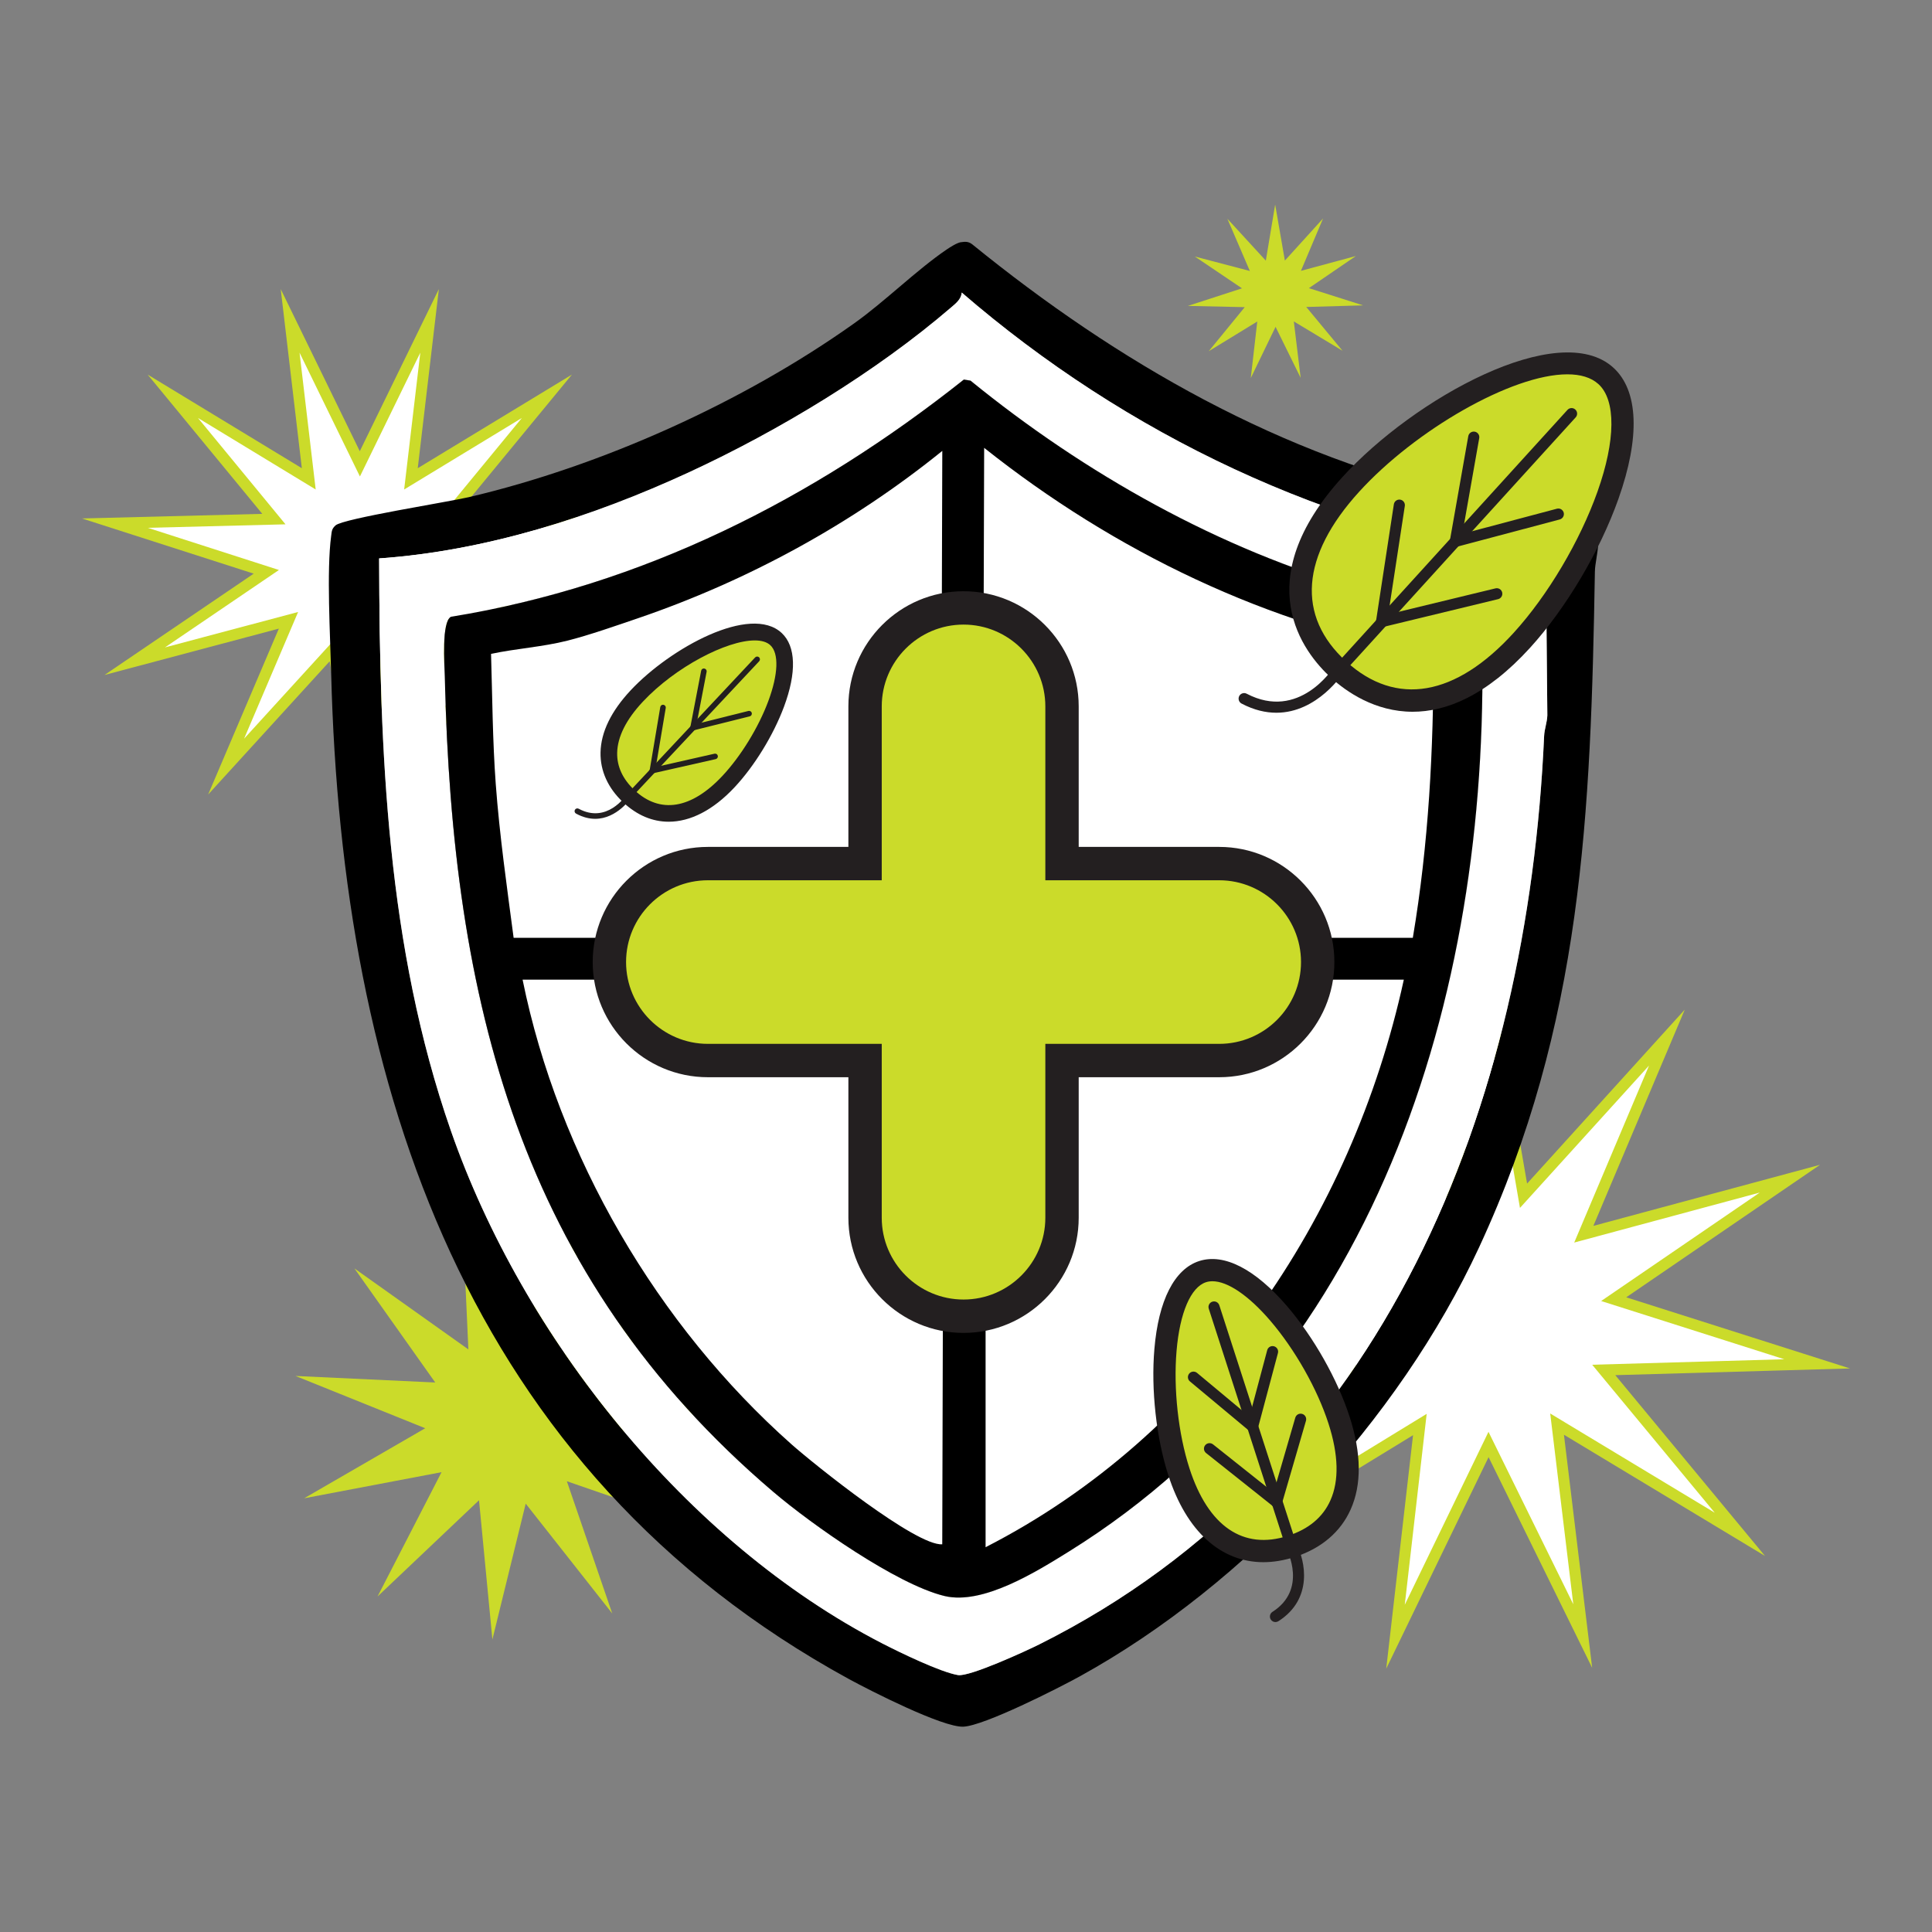
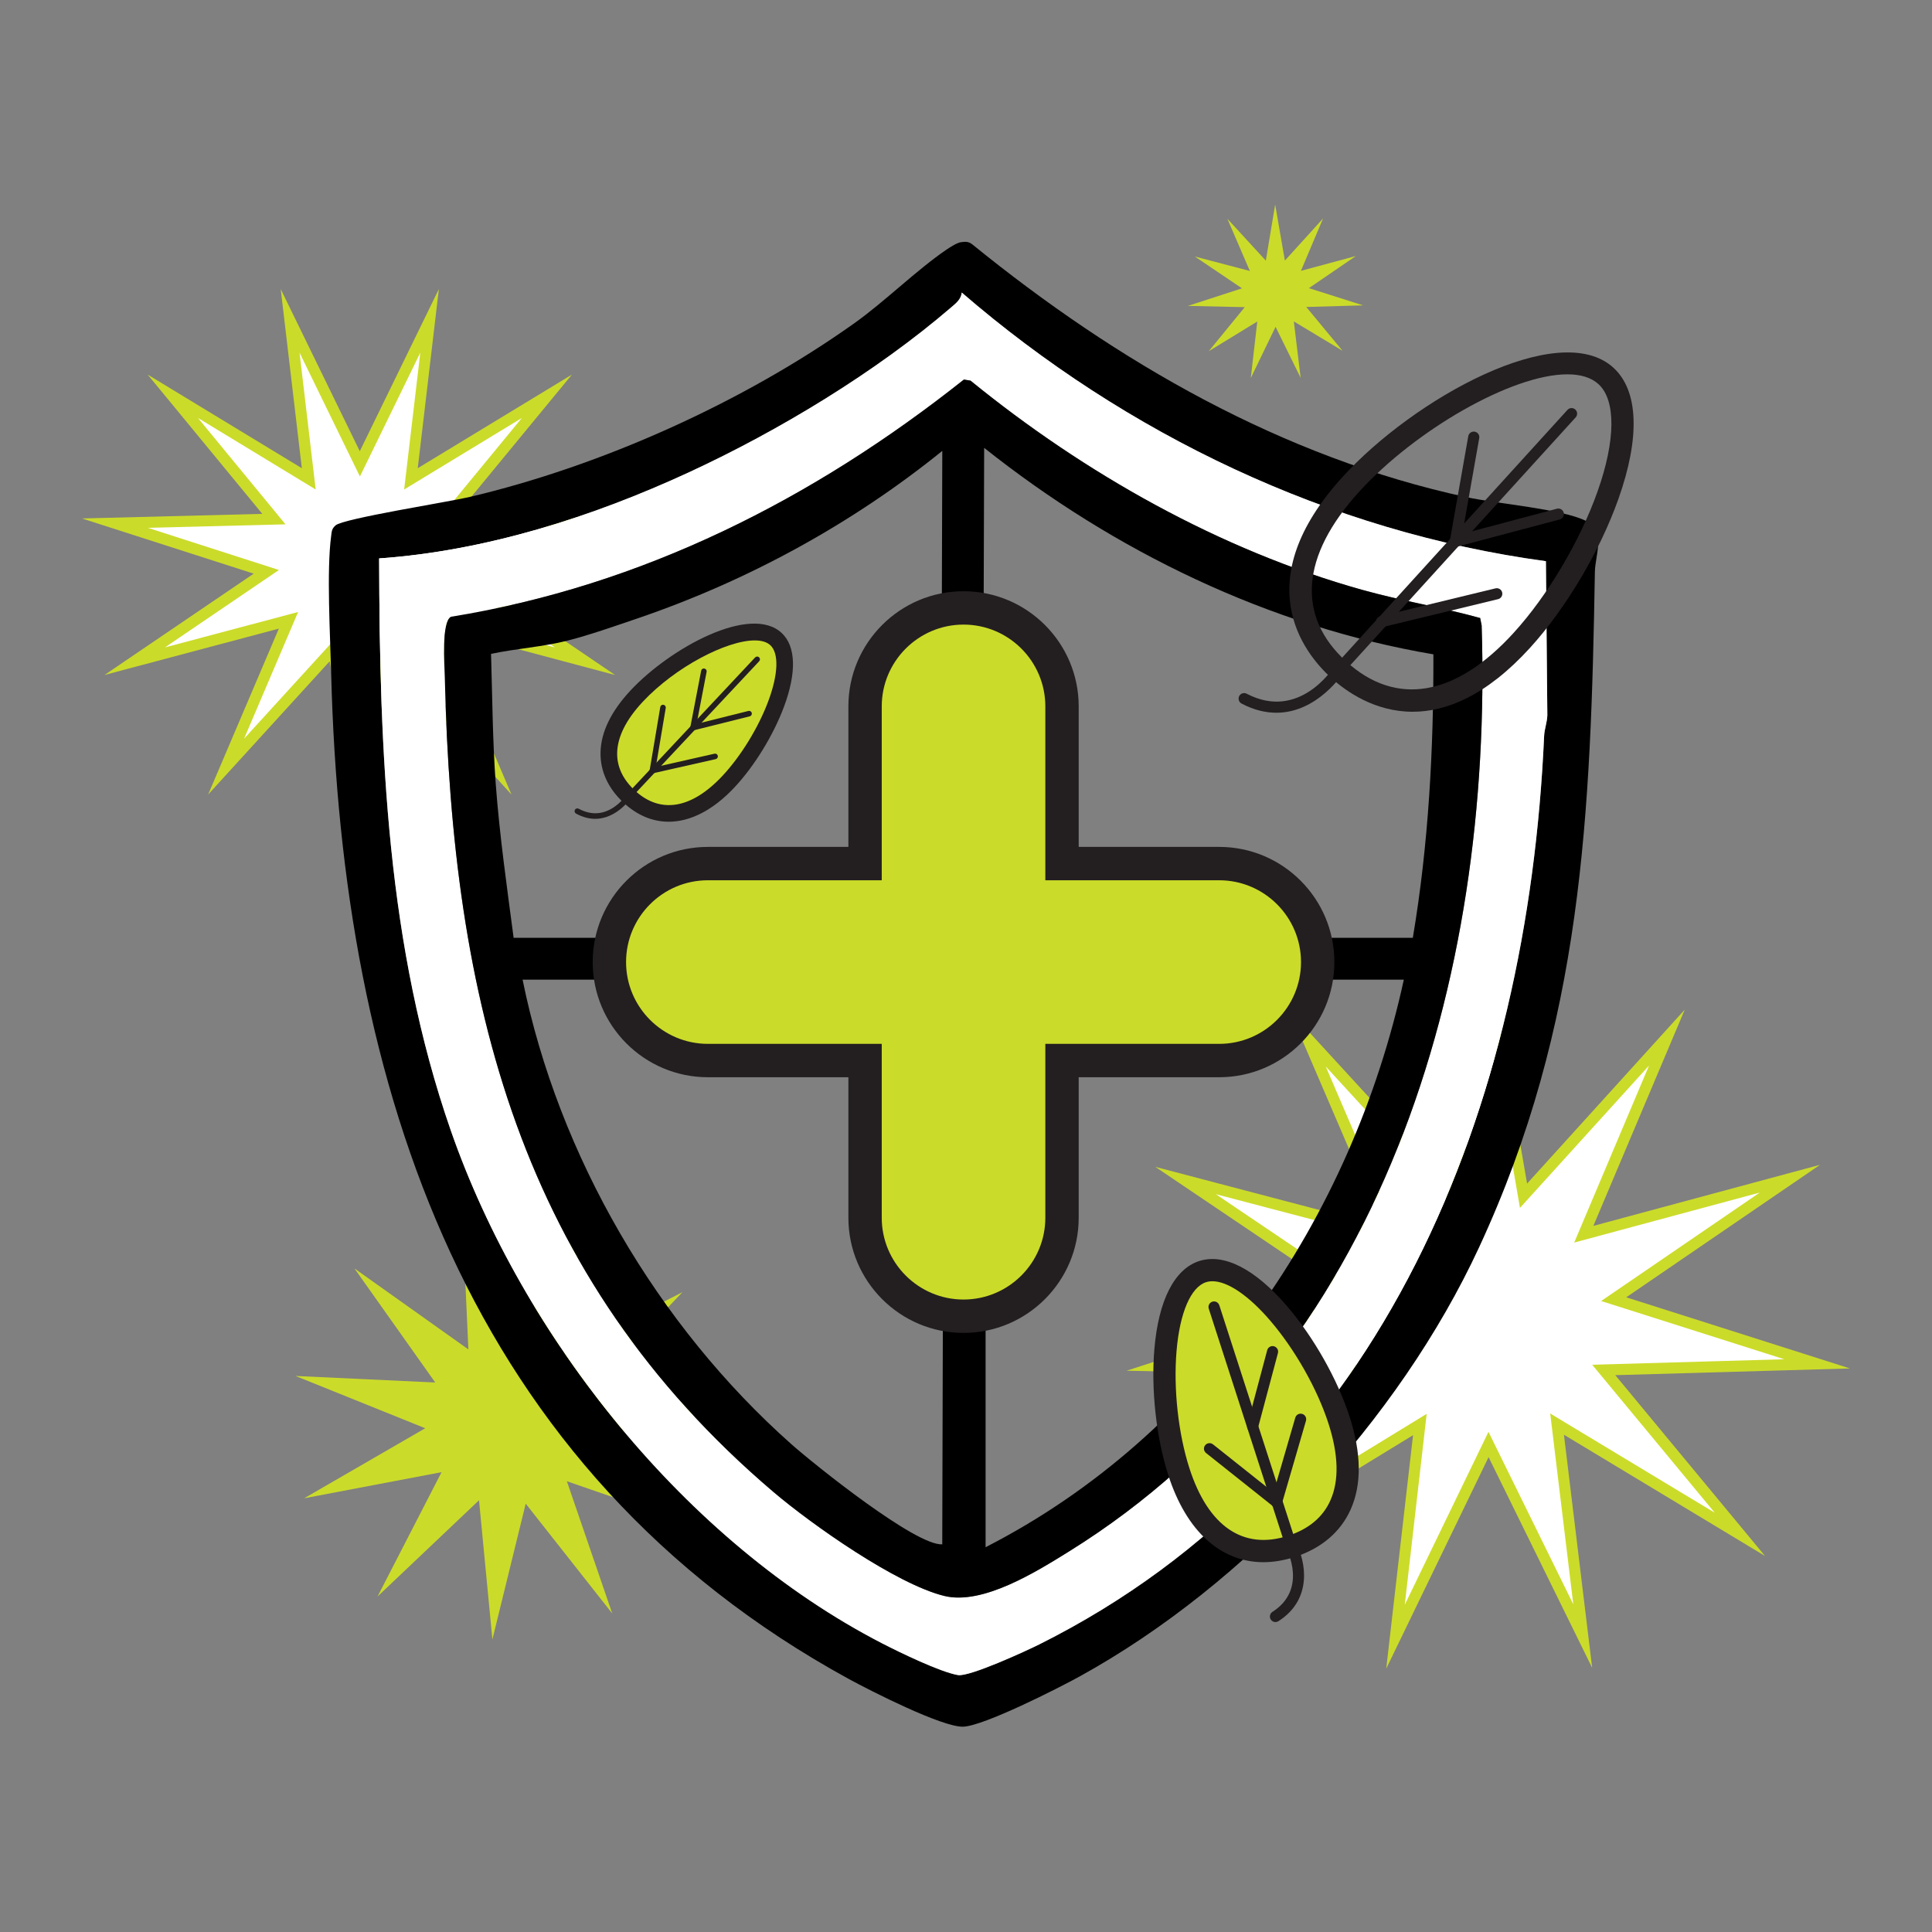
<svg xmlns="http://www.w3.org/2000/svg" viewBox="0 0 432 432" id="originals">
  <rect x="0" y="0" width="432" height="432" fill="#808080" stroke="none" />
  <defs>
    <style>
      .cls-1 {
        fill: #231f20;
      }

      .cls-2 {
        fill: #fff;
      }

      .cls-3 {
        fill: #cbdb2a;
      }
    </style>
  </defs>
  <g>
    <polygon points="324.67 267.41 332.52 220.33 340.66 267.36 372.72 232 354.13 275.96 400.22 263.54 360.82 290.49 406.31 304.95 358.6 306.32 389.04 343.08 348.16 318.43 353.9 365.82 332.84 322.98 312.04 365.95 317.48 318.53 276.76 343.43 306.98 306.48 259.25 305.41 304.65 290.66 265.08 263.96 311.25 276.1 292.39 232.24 324.67 267.41" class="cls-2" />
    <path d="M309.97,373.07l5.99-52.16-44.79,27.39,33.23-40.64-52.48-1.17,49.93-16.22-43.52-29.36,50.77,13.35-20.73-48.23,35.5,38.68,8.63-51.79,8.96,51.73,35.26-38.9-20.44,48.36,50.69-13.66-43.34,29.63,50.03,15.91-52.48,1.5,33.48,40.43-44.96-27.11,6.31,52.12-23.16-47.11-22.87,47.26ZM319.01,316.14l-4.9,42.69,18.72-38.67,18.96,38.56-5.16-42.66,36.79,22.19-27.4-33.09,42.95-1.23-40.95-13.02,35.47-24.25-41.49,11.18,16.73-39.58-28.86,31.83-7.32-42.34-7.06,42.38-29.05-31.66,16.97,39.47-41.55-10.92,35.62,24.03-40.86,13.28,42.95.96-27.2,33.26,36.66-22.42Z" class="cls-3" />
  </g>
  <g>
    <polygon points="80.47 103.72 96.07 71.75 91.9 107.07 122.3 88.61 99.7 116.07 135.26 116.98 101.4 127.87 130.82 147.85 96.45 138.7 110.4 171.42 86.43 145.14 80.47 180.2 74.52 145.14 50.55 171.42 64.5 138.7 30.13 147.85 59.55 127.87 25.69 116.98 61.24 116.07 38.64 88.61 69.04 107.07 64.88 71.75 80.47 103.72" class="cls-2" />
    <path d="M80.47,187.62l-6.75-39.76-27.18,29.8,15.81-37.1-38.98,10.37,33.36-22.66-38.4-12.34,40.32-1.03-25.63-31.14,34.47,20.93-4.72-40.05,17.68,36.25,17.68-36.25-4.72,40.05,34.47-20.93-25.63,31.14,40.32,1.03-38.4,12.34,33.36,22.66-38.97-10.37,15.81,37.1-27.18-29.8-6.75,39.76ZM75.32,142.42l5.16,30.36,5.16-30.36,20.75,22.75-12.08-28.33,29.76,7.92-25.48-17.31,29.32-9.43-30.79-.78,19.57-23.78-26.32,15.99,3.61-30.59-13.5,27.68-13.5-27.68,3.61,30.59-26.32-15.99,19.57,23.78-30.79.78,29.32,9.43-25.48,17.31,29.77-7.92-12.08,28.33,20.75-22.75Z" class="cls-3" />
  </g>
  <polygon points="104.73 301.73 103.32 270.5 114.96 299.52 130.67 272.48 124.77 303.19 152.6 288.93 131.04 311.58 162.16 314.63 131.78 322.02 156.3 341.42 126.75 331.21 136.9 360.78 117.55 336.22 110.1 366.59 107.11 335.46 84.42 356.98 98.73 329.18 68.01 335.02 95.08 319.36 66.08 307.67 97.32 309.13 79.25 283.62 104.73 301.73" class="cls-3" />
-   <path d="M215.6,84.87l1.48.24c25.44,20.72,55.79,37.88,87.54,46.77,8.75,2.45,17.76,3.91,26.42,6.31l.33,1.67c2.54,79.17-21.94,163.34-92.27,207.05-7.28,4.52-19.28,12.04-27.87,9.95-10.66-2.59-29.64-15.96-38.21-23.25-56.91-48.41-71.82-109.98-73.5-182.33-.06-2.69-.74-12.27,1.38-13.37,42.79-6.92,81.07-26.34,114.7-53.04Z" class="cls-2" />
  <g>
    <path d="M214.88,54.16c.99-.16,1.73-.16,2.55.5,32.37,26.29,69.3,47.61,110.49,56.51,6.84,1.48,21.37,2.62,26.74,5.32,4.49,2.25,2.02,7.69,1.96,11.34-.93,54.16-2.7,101.09-25.91,151.11-17.89,38.57-51.93,75.29-89.18,95.85-4.85,2.68-21.53,11.14-26.16,11.3-4.63.16-20.68-8-25.51-10.63-85.48-46.73-113.46-132.23-115.81-224.85-.21-8.43-1.05-22.98,0-30.79.14-1.05.12-1.57.99-2.35,1.72-1.53,25.25-5.24,29.77-6.3,29.67-6.96,61.29-21.19,86.1-38.81,6.97-4.94,14.01-11.99,20.81-16.6.78-.53,2.29-1.48,3.14-1.61ZM84.78,124.86c.1,43.23,1.7,86.78,16.02,127.93,16.1,46.25,52.57,92.04,96.42,114.66,3.89,2.01,13.04,6.45,16.99,7.11,2.56.43,15.15-5.35,18.21-6.88,77.62-38.82,109.17-120.63,112.85-203.1.07-1.58.67-3.04.72-4.62l-.32-34.47c-48.38-6.55-93.94-28.39-130.62-60.07-.14,1.51-1.32,2.42-2.37,3.32-16.83,14.47-38.5,27.57-58.64,36.88-21.57,9.97-45.43,17.58-69.26,19.25Z" />
    <path d="M84.78,124.86c23.83-1.67,47.69-9.29,69.26-19.25,20.14-9.31,41.81-22.41,58.64-36.88,1.05-.9,2.24-1.81,2.37-3.32,36.68,31.69,82.24,53.52,130.62,60.07l.32,34.47c-.05,1.58-.65,3.04-.72,4.62-3.67,82.48-35.23,164.28-112.85,203.1-3.06,1.53-15.65,7.31-18.21,6.88-3.95-.66-13.1-5.11-16.99-7.11-43.85-22.62-80.32-68.41-96.42-114.66-14.32-41.15-15.92-84.7-16.02-127.93ZM215.53,84.87c-33.62,26.7-71.9,46.12-114.7,53.04-2.13,1.11-1.45,10.69-1.38,13.37,1.67,72.35,16.59,133.92,73.5,182.33,8.57,7.29,27.54,20.65,38.21,23.25,8.6,2.09,20.6-5.43,27.87-9.95,70.33-43.7,94.81-127.88,92.27-207.05l-.33-1.67c-8.66-2.4-17.67-3.86-26.42-6.31-31.76-8.88-62.11-26.05-87.54-46.77l-1.48-.24Z" class="cls-2" />
    <path d="M215.53,84.87l1.48.24c25.44,20.72,55.79,37.88,87.54,46.77,8.75,2.45,17.76,3.91,26.42,6.31l.33,1.67c2.54,79.17-21.94,163.34-92.27,207.05-7.28,4.52-19.28,12.04-27.87,9.95-10.66-2.59-29.64-15.96-38.21-23.25-56.91-48.41-71.82-109.98-73.5-182.33-.06-2.69-.74-12.27,1.38-13.37,42.79-6.92,81.07-26.34,114.7-53.04ZM219.72,209.7h96.19c3.53-20.92,4.66-42.2,4.6-63.39-36.74-6.22-71.49-23.13-100.45-46.17l-.34,109.55ZM114.85,209.7h95.52l.33-108.88c-20.17,16.31-43.5,29.05-68.1,37.44-4.79,1.63-10.91,3.78-15.72,4.99-5.62,1.42-11.43,1.75-17.08,2.96.29,9.57.34,19.43,1.05,29.09.85,11.48,2.5,23.01,4,34.41ZM313.9,219.05h-91.85c-.2,0-.95-.92-1.67-.67v127.58c49.01-25.07,81.88-73.58,93.52-126.91ZM211.03,219.05h-94.18c8.01,39.43,30.13,77.28,60.11,103.88,5.19,4.6,27.9,22.8,33.73,22.38l.34-126.25Z" />
  </g>
  <g>
    <path d="M272.62,193.1h-35.15v-35.15c0-12.16-9.86-22.02-22.02-22.02s-22.02,9.86-22.02,22.02v35.15h-35.15c-12.16,0-22.02,9.86-22.02,22.02s9.86,22.02,22.02,22.02h35.15v35.15c0,12.16,9.86,22.02,22.02,22.02s22.02-9.86,22.02-22.02v-35.15h35.15c12.16,0,22.02-9.86,22.02-22.02s-9.86-22.02-22.02-22.02Z" class="cls-3" />
    <path d="M215.45,298.04c-14.2,0-25.75-11.55-25.75-25.75v-31.42h-31.42c-14.2,0-25.75-11.55-25.75-25.75s11.55-25.75,25.75-25.75h31.42v-31.42c0-14.2,11.55-25.75,25.75-25.75s25.75,11.55,25.75,25.75v31.42h31.42c14.2,0,25.75,11.55,25.75,25.75s-11.55,25.75-25.75,25.75h-31.42v31.42c0,14.2-11.55,25.75-25.75,25.75ZM158.28,196.83c-10.09,0-18.29,8.21-18.29,18.29s8.21,18.29,18.29,18.29h38.88v38.88c0,10.09,8.21,18.29,18.29,18.29s18.29-8.21,18.29-18.29v-38.88h38.88c10.09,0,18.29-8.21,18.29-18.29s-8.21-18.29-18.29-18.29h-38.88v-38.88c0-10.09-8.21-18.29-18.29-18.29s-18.29,8.21-18.29,18.29v38.88h-38.88Z" class="cls-1" />
  </g>
  <g>
    <g>
-       <path d="M340.32,143.14c-15.68,17.24-30.41,16.22-40.98,6.6-10.57-9.62-12.99-24.18,2.69-41.42,15.68-17.24,46.48-33.89,57.05-24.27,10.57,9.62-3.08,41.85-18.77,59.09Z" class="cls-3" />
      <path d="M315.88,159.15c-8.46,0-14.85-4.51-18.22-7.57-6.31-5.74-18.69-21.6,2.53-44.93,15.94-17.53,48.4-35.51,60.56-24.44,5.63,5.12,6.03,15.55,1.13,29.36-4.15,11.69-11.71,24.43-19.73,33.25-9.9,10.88-18.88,14.33-26.27,14.33ZM350.46,83.7c-12.4,0-34.04,12.49-46.59,26.3-13,14.3-14.02,27.76-2.86,37.91,11.16,10.15,24.47,7.86,37.47-6.43,7.61-8.36,14.79-20.46,18.73-31.57,4.07-11.46,4.14-20.44.21-24.02-1.66-1.51-4.05-2.19-6.95-2.19Z" class="cls-1" />
    </g>
    <g>
      <path d="M300.24,149.99c-.3,0-.6-.11-.83-.32-.51-.46-.55-1.25-.08-1.76l51.16-56.26c.47-.51,1.25-.54,1.75-.08.51.46.55,1.25.08,1.76l-51.16,56.26c-.25.27-.58.41-.92.41Z" class="cls-1" />
      <path d="M325.43,122.3c-.07,0-.15,0-.22-.02-.67-.12-1.13-.76-1.01-1.44l4.11-23.31c.12-.68.77-1.12,1.44-1.01.67.12,1.13.76,1.01,1.44l-4.11,23.31c-.11.6-.63,1.03-1.22,1.03Z" class="cls-1" />
      <path d="M325.43,122.3c-.55,0-1.05-.37-1.2-.92-.17-.66.22-1.34.88-1.52l23.02-6.11c.66-.18,1.34.22,1.52.88.17.66-.22,1.34-.88,1.52l-23.02,6.11c-.11.03-.21.04-.32.04Z" class="cls-1" />
-       <path d="M308.92,140.25c-.06,0-.13,0-.19-.01-.68-.1-1.15-.74-1.04-1.42l3.98-26.06c.1-.68.75-1.14,1.41-1.04.68.1,1.15.74,1.04,1.42l-3.98,26.06c-.09.61-.62,1.05-1.23,1.05Z" class="cls-1" />
+       <path d="M308.92,140.25c-.06,0-.13,0-.19-.01-.68-.1-1.15-.74-1.04-1.42l3.98-26.06l-3.98,26.06c-.09.61-.62,1.05-1.23,1.05Z" class="cls-1" />
      <path d="M308.92,140.25c-.56,0-1.07-.38-1.21-.95-.16-.67.25-1.34.91-1.5l25.77-6.24c.69-.16,1.34.25,1.5.91.16.67-.25,1.34-.91,1.5l-25.77,6.24c-.1.02-.2.04-.29.04Z" class="cls-1" />
      <path d="M285.4,159.37c-2.37,0-4.98-.58-7.78-2.05-.61-.32-.84-1.07-.53-1.68.32-.61,1.08-.84,1.68-.52,11.67,6.1,19.2-5.53,19.52-6.03.37-.58,1.13-.75,1.71-.39.58.37.75,1.13.39,1.71-.07.11-5.76,8.96-14.99,8.96Z" class="cls-1" />
    </g>
  </g>
  <g>
    <g>
      <path d="M299.41,317.54c5.21,16.13-.76,25.04-10.65,28.24-9.89,3.19-19.95-.54-25.16-16.67-5.21-16.13-4.58-41.57,5.31-44.77,9.89-3.19,25.29,17.07,30.5,33.2Z" class="cls-3" />
      <path d="M282.5,349.31c-9.51,0-17.2-6.87-21.26-19.44-2.69-8.33-3.89-19.14-3.12-28.21.92-10.91,4.48-17.9,10.03-19.69,5.57-1.79,12.52,1.8,19.65,10.1,5.93,6.91,11.28,16.37,13.97,24.7h0c2.65,8.2,2.73,15.18.24,20.75-2.25,5.04-6.57,8.71-12.49,10.62-2.43.78-4.78,1.17-7.03,1.17ZM271.1,286.49c-.5,0-.98.07-1.42.21-3.42,1.1-5.88,6.85-6.6,15.38-.72,8.45.39,18.52,2.89,26.26,4.19,12.96,12.01,18.31,22.03,15.07,4.61-1.49,7.8-4.15,9.48-7.92,1.97-4.41,1.83-10.19-.43-17.19h0c-2.5-7.74-7.49-16.55-13.01-22.99-4.85-5.65-9.54-8.82-12.93-8.82Z" class="cls-1" />
    </g>
    <g>
      <path d="M288.46,346.09c-.52,0-1.01-.33-1.18-.86l-17-52.61c-.21-.65.15-1.35.8-1.56.66-.21,1.35.15,1.56.8l17,52.61c.21.65-.15,1.35-.8,1.56-.13.04-.25.06-.38.06Z" class="cls-1" />
-       <path d="M280.09,320.2c-.28,0-.56-.09-.8-.29l-13.22-11.02c-.53-.44-.6-1.22-.16-1.75.44-.53,1.23-.59,1.75-.16l13.22,11.02c.53.44.6,1.22.16,1.75-.25.29-.6.45-.95.45Z" class="cls-1" />
      <path d="M280.09,320.2c-.1,0-.21-.01-.32-.04-.66-.18-1.06-.86-.88-1.52l4.46-16.73c.17-.66.85-1.06,1.52-.88.66.18,1.06.86.88,1.52l-4.46,16.73c-.15.56-.65.92-1.2.92Z" class="cls-1" />
      <path d="M285.45,337.1c-.27,0-.54-.09-.77-.27l-15-11.93c-.54-.43-.63-1.21-.2-1.74.43-.54,1.21-.62,1.75-.2l15,11.93c.54.43.63,1.21.2,1.74-.25.31-.61.47-.97.47Z" class="cls-1" />
      <path d="M285.45,337.1c-.11,0-.23-.02-.35-.05-.66-.19-1.04-.88-.85-1.54l5.38-18.51c.19-.66.87-1.04,1.54-.85.66.19,1.04.88.85,1.54l-5.38,18.51c-.16.54-.66.9-1.19.9Z" class="cls-1" />
      <path d="M285.2,362.7c-.41,0-.81-.2-1.05-.57-.37-.58-.2-1.35.38-1.72,7.8-4.98,3.33-13.68,3.13-14.05-.32-.61-.09-1.36.51-1.68.61-.32,1.36-.09,1.68.51,2.03,3.81,3.81,12.33-3.99,17.31-.21.13-.44.2-.67.2Z" class="cls-1" />
    </g>
  </g>
  <g>
    <g>
      <path d="M162.87,174.79c-8.64,9.22-16.62,8.54-22.27,3.24-5.65-5.3-6.84-13.21,1.8-22.43,8.64-9.22,25.47-17.99,31.13-12.69,5.65,5.3-2.01,22.66-10.66,31.88Z" class="cls-3" />
      <path d="M149.52,183.74c-3.62,0-7.09-1.44-10.19-4.35-3.39-3.17-5.13-7.03-5.05-11.14.09-4.55,2.37-9.23,6.76-13.92,8.82-9.41,26.78-19.32,33.76-12.78,3.17,2.97,3.35,8.83.5,16.48-2.37,6.36-6.61,13.27-11.08,18.04-4.77,5.09-9.86,7.67-14.71,7.67ZM168.76,143.2c-6.29,0-17.75,5.94-25,13.68-3.75,4-5.68,7.85-5.76,11.45-.06,3.07,1.24,5.88,3.87,8.35,5.72,5.37,12.7,4.24,19.64-3.16h0c4.15-4.43,8.1-10.86,10.3-16.79,2.22-5.98,2.39-10.64.44-12.46-.78-.73-1.99-1.07-3.49-1.07Z" class="cls-1" />
    </g>
    <g>
      <path d="M141.1,178.13c-.15,0-.31-.06-.42-.17-.25-.24-.26-.63-.03-.88l28.2-30.08c.24-.25.63-.26.88-.03.25.24.26.63.03.88l-28.2,30.08c-.12.13-.29.2-.45.2Z" class="cls-1" />
      <path d="M154.97,163.32s-.08,0-.12-.01c-.34-.07-.56-.39-.49-.73l2.42-12.6c.06-.34.38-.56.73-.49.34.07.56.39.49.73l-2.42,12.6c-.06.3-.32.5-.61.5Z" class="cls-1" />
      <path d="M154.97,163.32c-.28,0-.53-.19-.6-.47-.08-.33.12-.67.45-.75l12.53-3.13c.33-.08.67.12.75.45s-.12.67-.45.75l-12.53,3.13c-.05.01-.1.02-.15.02Z" class="cls-1" />
      <path d="M145.88,172.92s-.07,0-.1,0c-.34-.06-.57-.38-.51-.72l2.37-14.1c.06-.34.37-.57.71-.51s.57.38.51.72l-2.37,14.1c-.05.3-.31.52-.61.52Z" class="cls-1" />
      <path d="M145.88,172.92c-.28,0-.54-.2-.61-.48-.08-.33.14-.67.47-.74l14.02-3.17c.36-.08.67.13.74.47.08.33-.14.67-.47.74l-14.02,3.17s-.09.02-.14.02Z" class="cls-1" />
      <path d="M133.09,183.09c-1.31,0-2.75-.33-4.29-1.17-.3-.16-.41-.54-.25-.84.16-.3.53-.41.84-.25,6.31,3.42,10.52-2.86,10.69-3.13.19-.29.57-.37.86-.18.29.19.37.57.18.86-.04.06-3.13,4.71-8.04,4.71Z" class="cls-1" />
    </g>
  </g>
  <polygon points="283.04 58.28 285.13 45.74 287.3 58.27 295.84 48.85 290.89 60.56 303.17 57.25 292.67 64.43 304.79 68.28 292.08 68.64 300.19 78.43 289.3 71.87 290.83 84.49 285.22 73.08 279.68 84.53 281.13 71.89 270.28 78.53 278.33 68.68 265.62 68.4 277.71 64.47 267.17 57.36 279.47 60.59 274.44 48.91 283.04 58.28" class="cls-3" />
</svg>